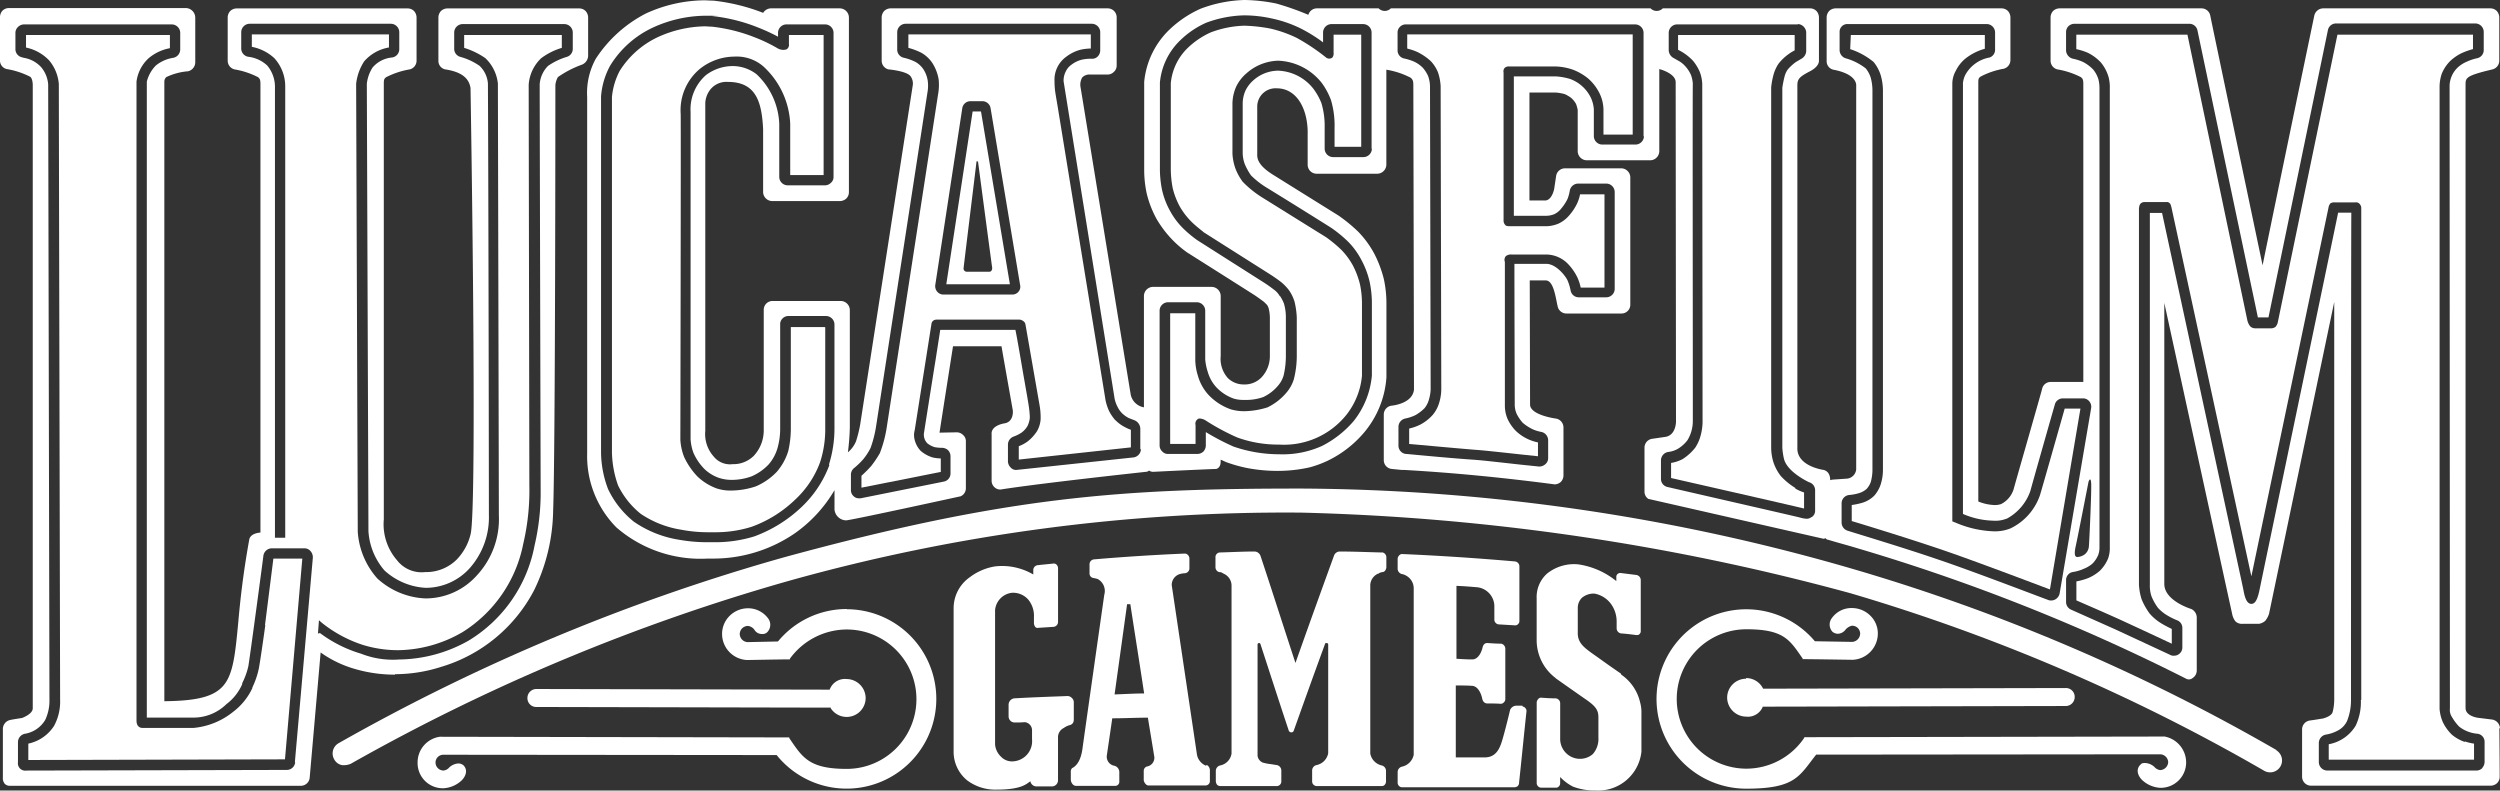
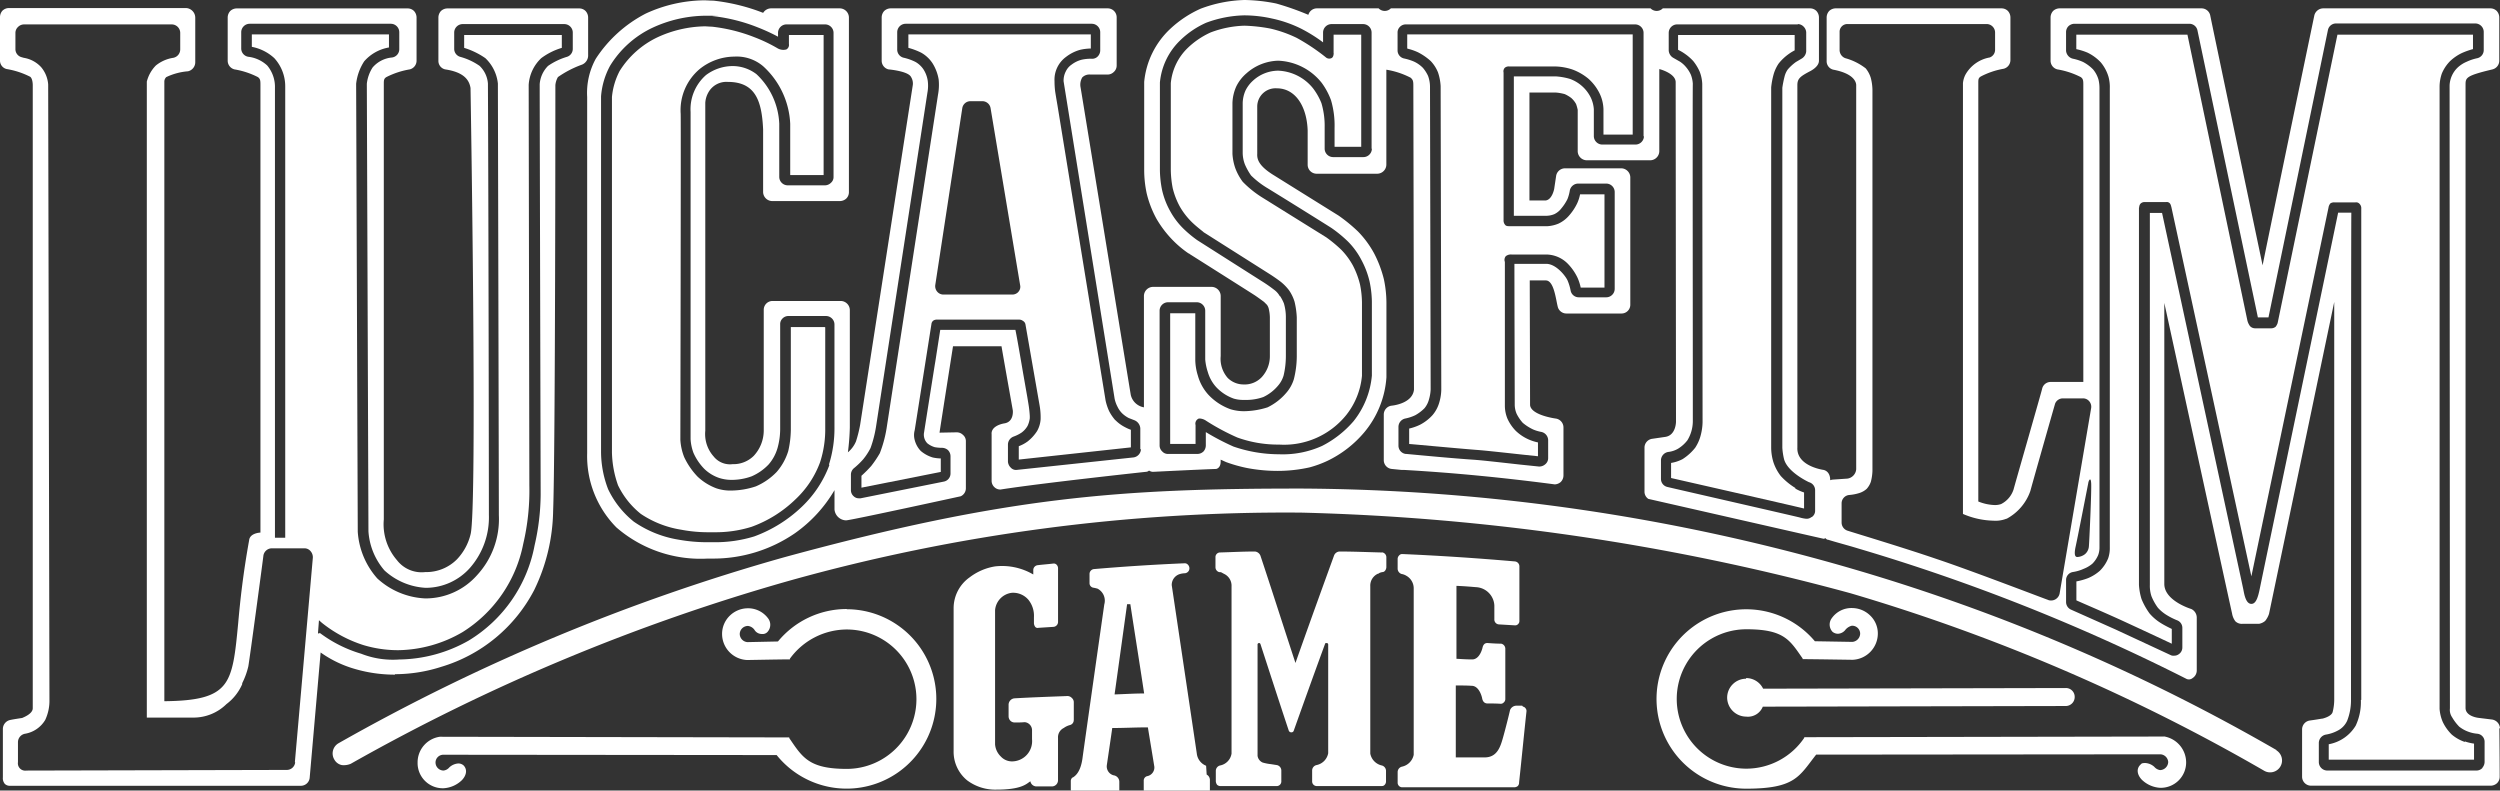
<svg xmlns="http://www.w3.org/2000/svg" id="lenovo-lucasfilm" width="154.629" height="48.894" viewBox="0 0 154.629 48.894">
  <rect x="0" y="0" width="154.629" height="48.894" fill="#333333" stroke="none" />
  <g id="LOGO" transform="translate(0 0)">
    <path id="Trazado_19" data-name="Trazado 19" d="M19.728,41.2l-.06-.04.06-.795.179.159A8,8,0,0,0,22.47,41.9a7.425,7.425,0,0,0,2.166.318A8.083,8.083,0,0,0,28.609,41.1a8.324,8.324,0,0,0,3.755-5.464,14.417,14.417,0,0,0,.377-3.6h0L32.7,7.248h0A2.491,2.491,0,0,1,33.477,5.6a4.066,4.066,0,0,1,1.272-.636V4.169h-6.04v.795A4.724,4.724,0,0,1,30.02,5.6a2.53,2.53,0,0,1,.775,1.57h0c.02,7.967.06,25.947.06,26.7A5.111,5.111,0,0,1,29.5,37.586a4.248,4.248,0,0,1-3.179,1.43H26.3a4.7,4.7,0,0,1-2.96-1.232,4.814,4.814,0,0,1-1.212-2.9l-.1-27.7h0a3.193,3.193,0,0,1,.5-1.391,2.615,2.615,0,0,1,1.53-.854V4.129H15.576V4.9a2.832,2.832,0,0,1,1.391.7,2.586,2.586,0,0,1,.675,1.768h0V35.261h-.636V7.447a2.06,2.06,0,0,0-.477-1.391A2.082,2.082,0,0,0,15.4,5.52.52.52,0,0,1,14.92,5V3.99a.526.526,0,0,1,.517-.517h8.742a.526.526,0,0,1,.517.517V5.043a.517.517,0,0,1-.457.517,1.787,1.787,0,0,0-1.192.616,2.31,2.31,0,0,0-.358,1.013l.1,27.675a4.1,4.1,0,0,0,.993,2.424,4.109,4.109,0,0,0,2.543,1.073h.02a3.663,3.663,0,0,0,2.722-1.232,4.743,4.743,0,0,0,1.172-3.278c0-.735-.02-18.7-.06-26.682h0a1.688,1.688,0,0,0-.517-1.093A3.872,3.872,0,0,0,28.47,5.52a.513.513,0,0,1-.377-.5V4.01a.526.526,0,0,1,.517-.517h6.3a.526.526,0,0,1,.517.517V5.023a.513.513,0,0,1-.377.5,4.115,4.115,0,0,0-1.152.556,1.785,1.785,0,0,0-.517,1.132v.576c.02,9.219.06,24.7.06,24.795a14.311,14.311,0,0,1-.377,3.159,8.77,8.77,0,0,1-4.073,5.881,8.912,8.912,0,0,1-4.311,1.172,5.341,5.341,0,0,1-2.344-.358,8.049,8.049,0,0,1-2.563-1.291h0Zm-1.47,7.947a.52.52,0,0,1-.517.477l-16.113.04a.453.453,0,0,1-.517-.517V47.9a.532.532,0,0,1,.457-.517A1.8,1.8,0,0,0,2.8,46.526a2.8,2.8,0,0,0,.258-1.252L2.98,7.228a1.872,1.872,0,0,0-.437-1.073A1.856,1.856,0,0,0,1.47,5.579l-.139-.04a.513.513,0,0,1-.377-.5V4.03a.5.5,0,0,1,.159-.358.534.534,0,0,1,.358-.159h9.159a.526.526,0,0,1,.517.517V5.063a.53.53,0,0,1-.437.517,2.243,2.243,0,0,0-1.073.477,2.174,2.174,0,0,0-.556.993V46.387H11.96a2.9,2.9,0,0,0,2.046-.834,3.073,3.073,0,0,0,.974-1.232v-.06a4.655,4.655,0,0,0,.377-1.033c.06-.278.934-6.795.934-6.854a.532.532,0,0,1,.517-.457h2.026a.489.489,0,0,1,.377.179.573.573,0,0,1,.139.4L18.238,49.149h.02Zm6.179-5.444a9.383,9.383,0,0,0,2.861-.457A9.558,9.558,0,0,0,33.04,38.5a11.58,11.58,0,0,0,1.172-4.887c.139-3.477.139-26.007.139-26.344a1.214,1.214,0,0,1,.159-.5A6.329,6.329,0,0,1,36,6a.614.614,0,0,0,.377-.6V3.1a.6.6,0,0,0-.159-.417.555.555,0,0,0-.4-.159H27.675a.591.591,0,0,0-.4.159.6.6,0,0,0-.159.417V5.758a.534.534,0,0,0,.417.536h0c1.192.179,1.49.675,1.57,1.152,0,0,.437,26.066,0,27.616a3.416,3.416,0,0,1-.834,1.53,2.68,2.68,0,0,1-1.967.795,1.922,1.922,0,0,1-1.748-.735,3.393,3.393,0,0,1-.815-2.523h0V7.228c0-.258,0-.358.159-.457a4.994,4.994,0,0,1,1.45-.477h0a.554.554,0,0,0,.417-.536V3.1a.6.6,0,0,0-.159-.417.555.555,0,0,0-.4-.159H14.642a.591.591,0,0,0-.4.159.6.6,0,0,0-.159.417V5.758a.554.554,0,0,0,.417.536h0a4.994,4.994,0,0,1,1.45.477c.139.1.159.2.159.457V34.944s-.656.02-.7.477c-.377,2.086-.556,3.755-.675,5.106-.179,1.887-.3,3.139-.894,3.854-.576.7-1.609.974-3.675.993V7.03a.394.394,0,0,1,.119-.258A3.807,3.807,0,0,1,11.6,6.414h.02a.574.574,0,0,0,.457-.556V3.1a.6.6,0,0,0-.6-.6H.556a.591.591,0,0,0-.4.159A.6.6,0,0,0,0,3.076V5.738a.534.534,0,0,0,.417.536h0a4.994,4.994,0,0,1,1.45.477c.159.119.159.5.159.5V45.811c0,.358-.616.576-.656.6,0,0-.536.079-.715.119a.573.573,0,0,0-.477.536v3.02a.545.545,0,0,0,.119.4.439.439,0,0,0,.338.119H18.6a.548.548,0,0,0,.556-.517l.675-7.728a6.955,6.955,0,0,0,1.907.954,8.794,8.794,0,0,0,2.682.417h0Z" transform="translate(0 -2.003)" fill="#fff" />
    <path id="Trazado_20" data-name="Trazado 20" d="M300,47.5a.5.5,0,0,1-.358.159H290.4a.526.526,0,0,1-.517-.517V45.953a.533.533,0,0,1,.437-.517,2.34,2.34,0,0,0,.715-.238,1.284,1.284,0,0,0,.6-.616,3.472,3.472,0,0,0,.238-1.291s0-27.477.02-30.139h-.815c-.338,1.649-4.808,23.046-4.848,23.265-.1.477-.219.934-.517.934-.338,0-.437-.556-.5-.894-.02-.119-4.589-21.258-5.026-23.285h-.755V36.179a2.03,2.03,0,0,0,.1.7,3.275,3.275,0,0,0,.4.715,2.488,2.488,0,0,0,.556.457,4.177,4.177,0,0,0,.636.318.5.5,0,0,1,.318.477v1.192a.5.5,0,0,1-.238.437.456.456,0,0,1-.278.079.361.361,0,0,1-.219-.04l-3.377-1.57-2.762-1.232a.516.516,0,0,1-.318-.477V35.881a.5.5,0,0,1,.417-.5h0a2.559,2.559,0,0,0,.676-.2,1.911,1.911,0,0,0,.536-.318,1.674,1.674,0,0,0,.358-.536,1.309,1.309,0,0,0,.079-.457V5.444a2.267,2.267,0,0,0-.06-.517,1.752,1.752,0,0,0-.338-.636,2.459,2.459,0,0,0-.616-.457,2.938,2.938,0,0,0-.616-.2.549.549,0,0,1-.437-.5V2.007a.524.524,0,0,1,.139-.377.543.543,0,0,1,.377-.159h7.113a.51.51,0,0,1,.5.417c3.3,15.675,3.7,17.563,3.735,17.742h.656c.3-1.45,3.656-17.662,3.675-17.762a.51.51,0,0,1,.5-.417h8.622a.526.526,0,0,1,.517.517V3.1a.513.513,0,0,1-.4.5,2.987,2.987,0,0,0-.656.219,1.919,1.919,0,0,0-.556.358,1.622,1.622,0,0,0-.5,1.113c0,.556.02,38.225.02,38.523a.81.81,0,0,0,.139.556,2.9,2.9,0,0,0,.437.576,2.031,2.031,0,0,0,.576.318,2.125,2.125,0,0,0,.536.119.5.5,0,0,1,.457.517v1.232a.571.571,0,0,1-.139.358h0ZM275.8,29.841c.04.4-.119,3.775-.139,3.954a.692.692,0,0,1-.238.477.821.821,0,0,1-.477.179c-.1,0-.219-.06-.119-.576.119-.517.795-3.993.795-3.993.02-.159.159-.417.179,0h0Zm-2.642,7.271c-.04,0-4.728-1.808-6.934-2.543-2.046-.7-4.947-1.57-5.5-1.748h0a.531.531,0,0,1-.358-.5V31.132a.52.52,0,0,1,.477-.517h0a2.822,2.822,0,0,0,.616-.119,1.241,1.241,0,0,0,.457-.258,1.267,1.267,0,0,0,.258-.437,2.971,2.971,0,0,0,.1-.675V5.563a3.139,3.139,0,0,0-.1-.735,1.7,1.7,0,0,0-.318-.6A3.623,3.623,0,0,0,260.6,3.6a.538.538,0,0,1-.358-.517V1.987a.48.48,0,0,1,.5-.5h8.6a.526.526,0,0,1,.517.517V3.079a.5.5,0,0,1-.338.477,2.144,2.144,0,0,0-1.49,1.053,1.4,1.4,0,0,0-.159.536V31.788a5.008,5.008,0,0,0,1.887.417,1.835,1.835,0,0,0,.795-.119h.02a3.1,3.1,0,0,0,1.47-1.728c.04-.179,1.51-5.344,1.53-5.4h0a.518.518,0,0,1,.477-.318h1.232a.5.5,0,0,1,.4.179.523.523,0,0,1,.119.417L273.85,36.715a.542.542,0,0,1-.7.4Zm-14.662-5.126a.467.467,0,0,1-.318.1,2,2,0,0,1-.4-.079c-.735-.179-8.126-1.868-8.185-1.887a.509.509,0,0,1-.4-.5V28.47a.532.532,0,0,1,.457-.517,1.541,1.541,0,0,0,.6-.2,2.146,2.146,0,0,0,.576-.517,2.27,2.27,0,0,0,.338-1.192v-1.43c0-5.205-.02-19.033,0-19.43h0a1.864,1.864,0,0,0-.119-.556,1.987,1.987,0,0,0-.3-.477h0a1.7,1.7,0,0,0-.377-.338l-.417-.238a.561.561,0,0,1-.278-.457V2.026a.526.526,0,0,1,.517-.517h7.47V1.49a.5.5,0,0,1,.358.159.534.534,0,0,1,.159.358V3.179a.58.58,0,0,1-.3.457l-.338.2a2.912,2.912,0,0,0-.5.457,1.288,1.288,0,0,0-.2.437,6.509,6.509,0,0,0-.139.7V27.7a4.19,4.19,0,0,0,.1.675c.2.834,1.55,1.45,1.55,1.45a.513.513,0,0,1,.378.5v1.252a.464.464,0,0,1-.2.4h0ZM248.141,8.424a.526.526,0,0,1-.517.517h-2.066a.526.526,0,0,1-.517-.517V6.755h0a2.017,2.017,0,0,0-.179-.7,2.313,2.313,0,0,0-1.291-1.172,3.923,3.923,0,0,0-.894-.159h-2.583v8.622h2.046a1.34,1.34,0,0,0,.457-.1,1.2,1.2,0,0,0,.437-.358,2.863,2.863,0,0,0,.377-.576,2.443,2.443,0,0,0,.139-.5.532.532,0,0,1,.517-.457h1.748a.526.526,0,0,1,.517.517v6a.526.526,0,0,1-.517.517h-1.709a.51.51,0,0,1-.5-.417h0a3.161,3.161,0,0,0-.179-.6c-.1-.258-.7-1.053-1.331-1.053h-1.967c0,1.45.02,8.742.02,8.742a1.443,1.443,0,0,0,.119.536,2.469,2.469,0,0,0,.378.556,2.892,2.892,0,0,0,.656.417,2.492,2.492,0,0,0,.457.139.532.532,0,0,1,.457.517v1.113a.489.489,0,0,1-.179.377.563.563,0,0,1-.338.139h-.06l-1.152-.119c-1.967-.219-2.325-.258-2.861-.3-1.212-.079-3.318-.278-4.172-.358h-.04a.517.517,0,0,1-.457-.517V26.4a.53.53,0,0,1,.437-.517,2.6,2.6,0,0,0,.6-.2,2.527,2.527,0,0,0,.576-.437,1.431,1.431,0,0,0,.278-.556,2.491,2.491,0,0,0,.1-.6c0-.3-.04-18.755-.04-18.755a1.957,1.957,0,0,0-.119-.636,2.142,2.142,0,0,0-.318-.5,1.879,1.879,0,0,0-.576-.4,3.329,3.329,0,0,0-.576-.179.51.51,0,0,1-.417-.5V2.026a.479.479,0,0,1,.139-.358.5.5,0,0,1,.358-.159H247.6a.526.526,0,0,1,.517.517V8.444h0ZM231.313,9.2a.526.526,0,0,1-.517.517h-1.887a.526.526,0,0,1-.517-.517V7.868a4.913,4.913,0,0,0-.2-1.49,3.914,3.914,0,0,0-.517-.914,2.91,2.91,0,0,0-2.166-1.093,2.331,2.331,0,0,0-1.53.6,2.067,2.067,0,0,0-.477.616,2.032,2.032,0,0,0-.179.775V9.477a2.064,2.064,0,0,0,.139.7,3.9,3.9,0,0,0,.377.675,5.319,5.319,0,0,0,1.033.795l.934.576c1.132.7,3,1.868,3.02,1.887a7.887,7.887,0,0,1,1.033.854,4.694,4.694,0,0,1,.815,1.132,5.353,5.353,0,0,1,.5,1.331,6.5,6.5,0,0,1,.139,1.232v4.57h0a5.274,5.274,0,0,1-1.132,2.821,6.4,6.4,0,0,1-1.947,1.53,5.889,5.889,0,0,1-2.662.517,8.662,8.662,0,0,1-2.821-.477,15.086,15.086,0,0,1-1.709-.894v.834a.571.571,0,0,1-.139.358.543.543,0,0,1-.377.159H218.7a.465.465,0,0,1-.358-.159.5.5,0,0,1-.159-.358V19.212a.526.526,0,0,1,.517-.517h1.788a.526.526,0,0,1,.517.517v3.02a3.312,3.312,0,0,0,.159.775,2.371,2.371,0,0,0,.517.934,2.748,2.748,0,0,0,1.093.715,2.062,2.062,0,0,0,.636.079,3.2,3.2,0,0,0,1.192-.179,2.694,2.694,0,0,0,.934-.735,1.671,1.671,0,0,0,.318-.6,5.3,5.3,0,0,0,.139-1.212V19.589a3.04,3.04,0,0,0-.119-.815,2.391,2.391,0,0,0-.238-.457h-.02a1.219,1.219,0,0,0-.358-.4,8.48,8.48,0,0,0-.715-.5c-.159-.1-4.033-2.563-4.033-2.563a7.312,7.312,0,0,1-.775-.636,4.639,4.639,0,0,1-.894-1.152,4.866,4.866,0,0,1-.5-1.291,6.5,6.5,0,0,1-.139-1.272v-5.4h0a4.149,4.149,0,0,1,1.272-2.623,5.465,5.465,0,0,1,1.589-1.073,7.151,7.151,0,0,1,2.344-.457h0a7.918,7.918,0,0,1,1.748.2,7.541,7.541,0,0,1,1.768.616,9.407,9.407,0,0,1,1.371.854V2.007a.526.526,0,0,1,.517-.517h1.967a.526.526,0,0,1,.517.517V9.2h0ZM217.029,27.775a.532.532,0,0,1-.457.517s-7.232.775-7.252.775a.436.436,0,0,1-.338-.139.565.565,0,0,1-.179-.377V27.5a.531.531,0,0,1,.358-.5,2.248,2.248,0,0,0,.477-.238,1.316,1.316,0,0,0,.377-.417,1.536,1.536,0,0,0,.139-.477v-.139a6.791,6.791,0,0,0-.079-.715L210,24.556l-.258-1.47c-.179-1.053-.377-2.205-.477-2.682h-4.649l-.3,1.927-.04.238c-.278,1.748-.656,4.132-.656,4.152a.757.757,0,0,0,.2.7,1.345,1.345,0,0,0,.457.238,2.66,2.66,0,0,0,.457.04.571.571,0,0,1,.358.139.543.543,0,0,1,.159.377v1.073a.51.51,0,0,1-.417.5l-5.146,1.033h-.1a.451.451,0,0,1-.318-.119.5.5,0,0,1-.179-.4v-.954a.519.519,0,0,1,.2-.4,4.837,4.837,0,0,0,.556-.536,3.759,3.759,0,0,0,.457-.7,7.185,7.185,0,0,0,.338-1.311c.179-1.152,3.179-20.642,3.179-20.662a2.371,2.371,0,0,0,.02-.755,1.8,1.8,0,0,0-.278-.715,1.472,1.472,0,0,0-.477-.437,3.176,3.176,0,0,0-.715-.258.516.516,0,0,1-.417-.517V1.987a.526.526,0,0,1,.517-.517h11.523a.526.526,0,0,1,.517.517V3.119a.543.543,0,0,1-.159.377.479.479,0,0,1-.358.139,2.523,2.523,0,0,0-.636.06,1.751,1.751,0,0,0-.616.3,1.046,1.046,0,0,0-.358.417,1.237,1.237,0,0,0-.139.616S215.38,24.5,215.4,24.656h0a1.913,1.913,0,0,0,.179.5,1.473,1.473,0,0,0,.278.4,1.745,1.745,0,0,0,.417.3l.358.139a.584.584,0,0,1,.358.5v1.291h.04Zm-19.271.993a6.863,6.863,0,0,1-1.689,2.563,8.475,8.475,0,0,1-2.96,1.848,8.171,8.171,0,0,1-2.5.358h-.457a9.988,9.988,0,0,1-1.728-.159,6.769,6.769,0,0,1-2.762-1.113,5.752,5.752,0,0,1-1.589-2.007,6.5,6.5,0,0,1-.437-2.285V5.96h0a4.7,4.7,0,0,1,.556-1.887,6.13,6.13,0,0,1,2.642-2.364,7.918,7.918,0,0,1,3.179-.735c1.649,0,.358,0,.517.02a10.706,10.706,0,0,1,2.8.7,11.7,11.7,0,0,1,1.252.576V2.026a.526.526,0,0,1,.517-.517h2.4a.526.526,0,0,1,.517.517v8.92a.465.465,0,0,1-.159.358.534.534,0,0,1-.358.159h-2.324a.526.526,0,0,1-.517-.517v-3.3a4.455,4.455,0,0,0-1.411-3.06,2.43,2.43,0,0,0-1.47-.5,2.776,2.776,0,0,0-1.649.556,2.815,2.815,0,0,0-.954,2.285V27.159a2.891,2.891,0,0,0,.179.854,3.363,3.363,0,0,0,.675.993,2.452,2.452,0,0,0,.914.556,2.483,2.483,0,0,0,.735.119,3.6,3.6,0,0,0,1.272-.219A3.215,3.215,0,0,0,194,28.728a2.68,2.68,0,0,0,.556-1.033,4.393,4.393,0,0,0,.159-1.132v-6.5a.479.479,0,0,1,.139-.358.5.5,0,0,1,.358-.159h2.344a.526.526,0,0,1,.517.517v6.318a7.528,7.528,0,0,1-.338,2.344h0ZM301.088,45.059a.575.575,0,0,0-.5-.556l-.815-.1s-.815-.079-.815-.616V5.265c0-.457,0-.576,1.669-.974h0a.554.554,0,0,0,.417-.536V1.093a.6.6,0,0,0-.159-.417.555.555,0,0,0-.4-.159H290.161a.573.573,0,0,0-.556.437s-2.384,11.444-3.2,15.457c-.834-3.973-3.219-15.338-3.238-15.457a.551.551,0,0,0-.536-.437H273.85a.591.591,0,0,0-.4.159.6.6,0,0,0-.159.417V3.755a.554.554,0,0,0,.417.536h0a4.993,4.993,0,0,1,1.45.477c.139.1.159.2.159.457v18.4h-2.007a.537.537,0,0,0-.536.4c0,.06-1.728,6.06-1.768,6.238a1.545,1.545,0,0,1-.775.914h0a1.156,1.156,0,0,1-.417.06,2.908,2.908,0,0,1-.993-.219V5.166c0-.258,0-.338.159-.437a4.8,4.8,0,0,1,1.411-.477h0a.554.554,0,0,0,.417-.536V1.093a.6.6,0,0,0-.159-.417.555.555,0,0,0-.4-.159H260a.591.591,0,0,0-.4.159.6.6,0,0,0-.159.417V3.775a.534.534,0,0,0,.417.536h0c1.152.219,1.391.675,1.411.934V29.026a.637.637,0,0,1-.536.576l-.874.06a.706.706,0,0,0-.2.04s.04-.517-.4-.636c0,0-1.689-.219-1.629-1.391V5.265c0-.4.179-.536.735-.834.04-.02.6-.278.6-.675V1.093a.6.6,0,0,0-.159-.417.555.555,0,0,0-.4-.159h-9.1a.528.528,0,0,1-.755,0H232.486a.528.528,0,0,1-.755,0H227.9a.554.554,0,0,0-.517.4,16.714,16.714,0,0,0-1.987-.7A10.667,10.667,0,0,0,223.466,0h-.04a8.311,8.311,0,0,0-2.7.536,6.792,6.792,0,0,0-1.887,1.252,5.151,5.151,0,0,0-1.609,3.278h0V10.51a6.928,6.928,0,0,0,.159,1.47,6.365,6.365,0,0,0,.6,1.55,6.708,6.708,0,0,0,1.073,1.391,6.43,6.43,0,0,0,.914.755h.04v.02h0c.159.1,3.954,2.5,4.013,2.543.04.02.377.258.616.437l.179.179h0a.719.719,0,0,1,.1.2,2.442,2.442,0,0,1,.079.576v2.4h0a1.907,1.907,0,0,1-.517,1.311,1.452,1.452,0,0,1-1.113.437,1.388,1.388,0,0,1-.974-.4,1.792,1.792,0,0,1-.437-1.351h0V18.3a.569.569,0,0,0-.556-.556h-3.636a.569.569,0,0,0-.556.556v6.894a1.006,1.006,0,0,1-.815-.775c-.179-1.073-3.04-18.656-3.1-18.993a.884.884,0,0,1,.1-.636.619.619,0,0,1,.5-.179h1.073a.543.543,0,0,0,.377-.159.529.529,0,0,0,.179-.4V1.073a.555.555,0,0,0-.556-.556H201.552a.591.591,0,0,0-.4.159.6.6,0,0,0-.159.417V3.755a.554.554,0,0,0,.417.536s1.192.1,1.391.457a.772.772,0,0,1,.119.5l-3.258,21.02a7.963,7.963,0,0,1-.258,1.033,1.768,1.768,0,0,1-.5.675,15,15,0,0,0,.119-1.53V19.172a.569.569,0,0,0-.556-.556h-4.212a.543.543,0,0,0-.556.556v7.47a2.31,2.31,0,0,1-.616,1.55,1.781,1.781,0,0,1-1.311.517,1.288,1.288,0,0,1-1.172-.477,2.081,2.081,0,0,1-.517-1.589h0V6.358a1.474,1.474,0,0,1,.2-.656,1.27,1.27,0,0,1,1.192-.636c1.709,0,2.106,1.172,2.185,2.94v3.874a.569.569,0,0,0,.556.556h4.192a.591.591,0,0,0,.4-.159.555.555,0,0,0,.159-.4V1.073a.573.573,0,0,0-.576-.556h-4.252a.585.585,0,0,0-.477.278h0A12.013,12.013,0,0,0,190.585.04c-.2,0-.4-.02-.6-.02a8.84,8.84,0,0,0-3.576.815,8.139,8.139,0,0,0-3.1,2.8A4.386,4.386,0,0,0,182.777,6V28.033a6.274,6.274,0,0,0,1.808,4.589,7.95,7.95,0,0,0,5.642,1.927h.258a8.917,8.917,0,0,0,5.146-1.57,8.509,8.509,0,0,0,2.444-2.662V31.51a.738.738,0,0,0,.715.675c.278,0,7.093-1.49,7.093-1.49a.544.544,0,0,0,.318-.5V27.3a.5.5,0,0,0-.179-.4.543.543,0,0,0-.378-.159c-.139,0-1.033.02-1.073.02.079-.536.834-5.344.834-5.344h3c.139.834.675,3.815.7,3.973,0,0,.079.7-.517.795-.358.06-.834.258-.795.675v2.861a.541.541,0,0,0,.179.417.51.51,0,0,0,.358.139h.02c2.543-.4,8.98-1.093,8.98-1.093a.3.3,0,0,0,.2-.079.474.474,0,0,0,.238.079s2.762-.139,3.914-.179c0,0,.278-.04.278-.457V28.43c.139.06.258.119.358.159a8.918,8.918,0,0,0,1.272.358,10.171,10.171,0,0,0,1.907.179,9.04,9.04,0,0,0,1.967-.219,6.644,6.644,0,0,0,1.093-.4,6.841,6.841,0,0,0,2.285-1.768,5.925,5.925,0,0,0,1.371-3.4V18.715a7.127,7.127,0,0,0-.159-1.45,7.224,7.224,0,0,0-.6-1.589,6.088,6.088,0,0,0-.993-1.351,10.005,10.005,0,0,0-1.212-.993s-1.311-.815-3.954-2.464c-.954-.576-1.093-.993-1.073-1.351V6.576a1.133,1.133,0,0,1,1.212-1.113c1.113,0,1.848,1.053,1.907,2.6v2.126a.555.555,0,0,0,.556.556h3.755a.569.569,0,0,0,.556-.556V4.311a4.969,4.969,0,0,1,1.51.5c.119.119.159.179.159.457l.04,18.834c-.1.894-1.411.993-1.411.993a.553.553,0,0,0-.457.536V28.45a.546.546,0,0,0,.5.556l.6.06h.159c3.119.179,6.139.477,9.318.894a.6.6,0,0,0,.358-.139.572.572,0,0,0,.179-.417v-2.96a.557.557,0,0,0-.477-.556s-1.53-.2-1.589-.834c0-.219-.02-7.709-.02-7.709h.993c.5,0,.616,1.132.735,1.609a.551.551,0,0,0,.536.437h3.4a.543.543,0,0,0,.556-.556V10.967a.569.569,0,0,0-.556-.556h-3.477a.557.557,0,0,0-.556.477l-.119.795s-.119.656-.517.715h-1.013V5.722h1.609a2.889,2.889,0,0,1,.576.1,2.1,2.1,0,0,1,.4.238,1.393,1.393,0,0,1,.3.377,2.623,2.623,0,0,1,.1.358V9.358a.569.569,0,0,0,.556.556h3.934a.569.569,0,0,0,.556-.556V4.272c.02,0,.993.258,1.013.795v.04c0,.219.02,20.96.02,20.98,0,0,0,.834-.656.934l-.815.119a.552.552,0,0,0-.477.536V30.4a.532.532,0,0,0,.238.457s10.808,2.464,10.828,2.464a.146.146,0,0,0,.119-.04.526.526,0,0,0,.119.1h.04c.656.2,1.272.358,1.848.536A120.853,120.853,0,0,1,281.717,42a.358.358,0,0,0,.358-.06.559.559,0,0,0,.258-.477V38.185a.592.592,0,0,0-.338-.517s-1.669-.5-1.669-1.55V18.735c1.212,5.563,4.152,19.053,4.192,19.212a1.1,1.1,0,0,0,.2.477.567.567,0,0,0,.457.159h1.013a.8.8,0,0,0,.377-.179,1.38,1.38,0,0,0,.238-.437s2.861-13.689,4.033-19.291V43.251a3.1,3.1,0,0,1-.1.795c-.079.258-.536.377-.616.4h0c-.06,0-.219.04-.795.119a.557.557,0,0,0-.477.556V48.04a.555.555,0,0,0,.556.556h11.106a.591.591,0,0,0,.4-.159.555.555,0,0,0,.159-.4c0-.159,0-.993-.02-3h0Z" transform="translate(-146.46 0)" fill="#fff" />
    <path id="Trazado_21" data-name="Trazado 21" d="M223.776,168.272a119.242,119.242,0,0,0-25.947-11.126,124.152,124.152,0,0,0-34.391-5.046c-11.185,0-18.218.5-31.967,4.252a123.921,123.921,0,0,0-27.556,11.5.73.73,0,0,0-.258,1.013.686.686,0,0,0,.457.338,1.1,1.1,0,0,0,.556-.079,123.321,123.321,0,0,1,27.2-11.344,113.908,113.908,0,0,1,31.589-4.192,142.252,142.252,0,0,1,33.973,4.987A117.188,117.188,0,0,1,223,169.544a.736.736,0,0,0,.775-1.252h0Z" transform="translate(-82.976 -121.882)" fill="#fff" />
-     <path id="Trazado_22" data-name="Trazado 22" d="M297.282,44.614h-1.411a.2.2,0,0,1-.2-.238c.02-.219.795-6.517.795-6.556s.02-.04.04-.04.04.02.06.04c0,.02.854,6.457.874,6.556,0,.1-.04.238-.179.238h.02ZM296.229,34.7,294.6,45.389h3.934L296.746,34.7Z" transform="translate(-236.07 -27.806)" fill="#fff" />
    <path id="Trazado_23" data-name="Trazado 23" d="M277.915,26.614a.5.5,0,0,1-.4.179h-4.232a.5.5,0,0,1-.4-.179.524.524,0,0,1-.119-.417l1.669-10.927a.51.51,0,0,1,.5-.437h.735a.515.515,0,0,1,.517.437l1.828,10.947a.461.461,0,0,1-.119.417h0Zm5.98,7.947a2.84,2.84,0,0,1-.378-.556,3.227,3.227,0,0,1-.219-.656h0l-2.98-18.278s-.1-.576-.139-.834a5.025,5.025,0,0,1-.04-.636,1.745,1.745,0,0,1,.715-1.51,2.522,2.522,0,0,1,.874-.437,3.186,3.186,0,0,1,.656-.079h0V10.7H271.1v.834a4.192,4.192,0,0,1,.795.3,2.027,2.027,0,0,1,.7.656,2.731,2.731,0,0,1,.377.993,3.313,3.313,0,0,1-.04.954L269.75,35.077a7.556,7.556,0,0,1-.417,1.53,6.717,6.717,0,0,1-.536.795,8.1,8.1,0,0,1-.6.6v.735l4.907-.974v-.834a2.4,2.4,0,0,1-.5-.06,2.055,2.055,0,0,1-.735-.4,1.509,1.509,0,0,1-.377-.675,1.15,1.15,0,0,1,0-.616l1.033-6.556h0a.306.306,0,0,1,.119-.219.386.386,0,0,1,.238-.06h5.046a.381.381,0,0,1,.258.079.314.314,0,0,1,.159.238l.874,5.007a4.251,4.251,0,0,1,.06.834,1.7,1.7,0,0,1-.219.735,2.617,2.617,0,0,1-.576.636,2.227,2.227,0,0,1-.556.3V37l6.934-.755V35.157a2.508,2.508,0,0,1-.358-.159,2.3,2.3,0,0,1-.6-.437h0Z" transform="translate(-214.915 -8.574)" fill="#fff" />
    <path id="Trazado_24" data-name="Trazado 24" d="M374.413,9.689c0,.04,0,.258-.139.318a.323.323,0,0,1-.358-.06h0a12.48,12.48,0,0,0-1.788-1.192,7.707,7.707,0,0,0-1.629-.576A10.032,10.032,0,0,0,368.889,8h0a6.431,6.431,0,0,0-2.086.417,5.051,5.051,0,0,0-1.411.954,3.469,3.469,0,0,0-1.053,2.185V16.92a6.332,6.332,0,0,0,.119,1.132,4.646,4.646,0,0,0,.437,1.132,4.429,4.429,0,0,0,.795,1.013c.338.318.676.556.676.576l4.013,2.543s.417.258.775.536a2.9,2.9,0,0,1,.5.517h0a2.517,2.517,0,0,1,.338.7,5.077,5.077,0,0,1,.139.974v2.424a5.894,5.894,0,0,1-.179,1.391,2.291,2.291,0,0,1-.457.834,3.542,3.542,0,0,1-1.172.914,4.967,4.967,0,0,1-1.43.238,2.864,2.864,0,0,1-.854-.119,3.482,3.482,0,0,1-1.371-.894,2.9,2.9,0,0,1-.656-1.192,3.4,3.4,0,0,1-.159-.954v-2.9H364.3v8.086h1.57V32.7a.337.337,0,0,1,.2-.4h.1a.775.775,0,0,1,.358.139h0a14.045,14.045,0,0,0,1.927,1.033,7.4,7.4,0,0,0,2.583.437,4.94,4.94,0,0,0,4.152-1.828,4.572,4.572,0,0,0,.973-2.424v-4.55a5.906,5.906,0,0,0-.119-1.093,5.206,5.206,0,0,0-.437-1.172,4.449,4.449,0,0,0-.715-.974,8.315,8.315,0,0,0-.934-.775L370,18.629a6.362,6.362,0,0,1-1.212-.974,3.377,3.377,0,0,1-.457-.834,3.271,3.271,0,0,1-.179-.894V12.788a2.687,2.687,0,0,1,.238-1.033,2.536,2.536,0,0,1,.636-.815,3.075,3.075,0,0,1,1.947-.775,3.612,3.612,0,0,1,2.7,1.371h0a4.34,4.34,0,0,1,.576,1.073,5.541,5.541,0,0,1,.219,1.709V15.49h1.649V8.556h-1.709V9.689h0Z" transform="translate(-291.923 -6.411)" fill="#fff" />
-     <path id="Trazado_25" data-name="Trazado 25" d="M22.9,47.4c0,.02-.3,2.166-.4,2.682a5.106,5.106,0,0,1-.4,1.172v.04a3.908,3.908,0,0,1-1.192,1.47,4.562,4.562,0,0,1-2.444.993H15.292c-.06,0-.358-.02-.358-.457V13.781h0a2.376,2.376,0,0,1,.755-1.45A2.83,2.83,0,0,1,17,11.715V10.9H8.1v.775a2.759,2.759,0,0,1,1.43.795,2.591,2.591,0,0,1,.6,1.47c0,1.55.079,38.006.079,38.066a3.143,3.143,0,0,1-.377,1.629,2.507,2.507,0,0,1-1.589,1.093v1.013l15.874-.04,1.073-12.417H23.4L22.881,47.4h0Z" transform="translate(-6.491 -8.734)" fill="#fff" />
    <path id="Trazado_26" data-name="Trazado 26" d="M438.16,11.594a3.36,3.36,0,0,1,.616.219,3.617,3.617,0,0,1,.775.536,2.2,2.2,0,0,1,.457.715,3.212,3.212,0,0,1,.159.834l.04,18.775a2.931,2.931,0,0,1-.119.775,2.093,2.093,0,0,1-.417.795,2.745,2.745,0,0,1-.775.6,3.1,3.1,0,0,1-.676.238v.954c.517.04,2.821.258,4.073.358.536.04.914.079,2.94.3l.954.1v-.854a2.856,2.856,0,0,1-.517-.159,2.758,2.758,0,0,1-.854-.556,2.622,2.622,0,0,1-.517-.755,2.114,2.114,0,0,1-.159-.775v-8.92a.355.355,0,0,1,.06-.358.512.512,0,0,1,.358-.1h2.166a1.9,1.9,0,0,1,1.351.616,3.222,3.222,0,0,1,.556.815,3.047,3.047,0,0,1,.2.616h1.47V20.594h-1.51a2.465,2.465,0,0,1-.179.556,3.289,3.289,0,0,1-.5.755,1.959,1.959,0,0,1-.656.5,2.117,2.117,0,0,1-.675.159h-2.344c-.1,0-.219,0-.278-.079a.408.408,0,0,1-.1-.3V13.064a.323.323,0,0,1,.079-.3.378.378,0,0,1,.278-.079h2.841a3.559,3.559,0,0,1,1.093.2,3.353,3.353,0,0,1,.954.556,2.972,2.972,0,0,1,.715.954,2.426,2.426,0,0,1,.219.934V16.9h1.808V10.7H438.1v.874h0Z" transform="translate(-351.061 -8.574)" fill="#fff" />
    <path id="Trazado_27" data-name="Trazado 27" d="M203.652,26.8h-2.086v6.358a6.2,6.2,0,0,1-.159,1.311,3.556,3.556,0,0,1-.715,1.291,3.93,3.93,0,0,1-1.291.894,4.923,4.923,0,0,1-1.51.258,2.684,2.684,0,0,1-.934-.139,3.454,3.454,0,0,1-1.152-.715,4.473,4.473,0,0,1-.834-1.212,3.437,3.437,0,0,1-.238-1.073s.04-19.232.02-20.165a3.324,3.324,0,0,1,1.192-2.781,3.47,3.47,0,0,1,2.126-.755,2.525,2.525,0,0,1,1.788.6,5.118,5.118,0,0,1,1.669,3.556V17.4h2.066V8.736h-2.146v.556a.32.32,0,0,1-.159.338.71.71,0,0,1-.556-.079,9.584,9.584,0,0,0-1.411-.675,10.285,10.285,0,0,0-2.642-.656c-.159,0-.3-.02-.457-.02a7.264,7.264,0,0,0-2.9.675,5.589,5.589,0,0,0-2.344,2.086,4.327,4.327,0,0,0-.477,1.609V34.544a6.45,6.45,0,0,0,.377,2.046,5.111,5.111,0,0,0,1.411,1.768,6.2,6.2,0,0,0,2.483.974,8.835,8.835,0,0,0,1.609.159h.477a7.407,7.407,0,0,0,2.285-.338,7.63,7.63,0,0,0,2.722-1.709,5.959,5.959,0,0,0,1.51-2.285,6.581,6.581,0,0,0,.318-2.126V26.816h0Z" transform="translate(-152.652 -6.571)" fill="#fff" />
-     <path id="Trazado_28" data-name="Trazado 28" d="M587.762,39.291h0a3.564,3.564,0,0,1-1.848,2.126,2.584,2.584,0,0,1-1.053.179,6.52,6.52,0,0,1-2.344-.536l-.2-.079V13.9a1.651,1.651,0,0,1,.219-.795,2.263,2.263,0,0,1,.6-.755,3.387,3.387,0,0,1,1.192-.6V10.9H576.04l-.04.874a4.388,4.388,0,0,1,1.45.795,2.415,2.415,0,0,1,.437.815,3.452,3.452,0,0,1,.139.914V37.84a2.98,2.98,0,0,1-.139.854,2,2,0,0,1-.4.7,1.767,1.767,0,0,1-.735.437,4.376,4.376,0,0,1-.656.139v.993c.536.159,3.4,1.033,5.444,1.728,2.007.675,6.02,2.205,6.815,2.5l1.887-11.185h-.974c-.715,2.523-1.49,5.245-1.51,5.285Z" transform="translate(-461.563 -8.734)" fill="#fff" />
    <path id="Trazado_29" data-name="Trazado 29" d="M527.889,38.913a4.171,4.171,0,0,1-.894-.735,2.845,2.845,0,0,1-.457-.854,3.163,3.163,0,0,1-.139-.874V14.138h0a4.89,4.89,0,0,1,.159-.834,2.383,2.383,0,0,1,.3-.636,3.1,3.1,0,0,1,.636-.6,2.9,2.9,0,0,1,.358-.219V10.9h-7.212v.914a3,3,0,0,1,.437.258,3.027,3.027,0,0,1,.5.437h0a2.953,2.953,0,0,1,.4.656,2.417,2.417,0,0,1,.159.755h0l.02,20.92a3.367,3.367,0,0,1-.1.755,2.549,2.549,0,0,1-.358.834,3.18,3.18,0,0,1-.775.7,2.3,2.3,0,0,1-.715.238V38.3c.775.179,7.252,1.649,8.225,1.887v-.993a2.8,2.8,0,0,1-.536-.238h0Z" transform="translate(-416.849 -8.734)" fill="#fff" />
    <path id="Trazado_30" data-name="Trazado 30" d="M670.44,54.548a2.517,2.517,0,0,1-.815-.457,2.782,2.782,0,0,1-.556-.775,2.534,2.534,0,0,1-.2-.815V13.979a2.541,2.541,0,0,1,.139-.775,2.389,2.389,0,0,1,.517-.775,2.81,2.81,0,0,1,.735-.5,4.754,4.754,0,0,1,.675-.238V10.8h-8.384l-3.7,17.841h0a.821.821,0,0,1-.119.219.425.425,0,0,1-.258.1h-1.033a.427.427,0,0,1-.3-.139.976.976,0,0,1-.159-.338L653.274,10.8H646.4v.894a3.8,3.8,0,0,1,.7.219,2.789,2.789,0,0,1,.815.6,2.506,2.506,0,0,1,.477.894,2.413,2.413,0,0,1,.08.715V42.508a1.94,1.94,0,0,1-.1.675,2.294,2.294,0,0,1-.517.775,2.617,2.617,0,0,1-.735.457,4.042,4.042,0,0,1-.715.2v1.172c.3.139,1.391.6,2.7,1.192,1.252.576,2.7,1.252,3.2,1.49v-.914c-.119-.06-.377-.179-.636-.338a3,3,0,0,1-.735-.616,4.21,4.21,0,0,1-.5-.894,3.677,3.677,0,0,1-.159-.874V21.509c.02,0,0-.179.119-.278a.347.347,0,0,1,.238-.079h1.331a.24.24,0,0,1,.2.06c.079.06.1.2.119.258L657.228,44.3,662,21.489a.506.506,0,0,1,.119-.258.424.424,0,0,1,.238-.06h1.311a.273.273,0,0,1,.238.079.385.385,0,0,1,.119.318V51.946H664a3.441,3.441,0,0,1-.318,1.589,2.459,2.459,0,0,1-1.669,1.152v.954H671v-.993a2.949,2.949,0,0,1-.576-.139h0Z" transform="translate(-517.977 -8.654)" fill="#fff" />
-     <path id="Trazado_31" data-name="Trazado 31" d="M483.605,182.4c-.3-.2-.974-.675-1.47-1.033-.06-.04-.139-.1-.2-.139-.556-.4-.993-.7-.993-1.311V178.33a.872.872,0,0,1,.258-.616,1.137,1.137,0,0,1,.775-.258,1.638,1.638,0,0,1,1.033.656,1.85,1.85,0,0,1,.338,1.113v.377a.321.321,0,0,0,.278.318c.318.02.616.06.934.1.079,0,.159,0,.2-.06a.23.23,0,0,0,.079-.2v-3.139a.321.321,0,0,0-.278-.318l-.954-.119a.24.24,0,0,0-.2.06.23.23,0,0,0-.079.2v.238a4.853,4.853,0,0,0-2.344-1.033,2.668,2.668,0,0,0-1.947.576,1.949,1.949,0,0,0-.636,1.53V180.3a2.936,2.936,0,0,0,1.152,2.364l.04.04s1.351.954,1.927,1.351c.616.437.7.675.7,1.093v1.212a1.415,1.415,0,0,1-.338,1.013,1.177,1.177,0,0,1-.854.3h-.04a1.232,1.232,0,0,1-1.132-1.272v-2.166a.306.306,0,0,0-.3-.3c-.3,0-.576-.02-.874-.04h0a.194.194,0,0,0-.179.079.319.319,0,0,0-.1.219v4.967a.289.289,0,0,0,.278.3h.894a.23.23,0,0,0,.2-.079.271.271,0,0,0,.079-.219V188.8l.02.02a2.9,2.9,0,0,0,.775.576,3.779,3.779,0,0,0,1.391.238,2.691,2.691,0,0,0,2.841-2.4v-2.424a2.12,2.12,0,0,0-.079-.616,2.852,2.852,0,0,0-1.172-1.728h0Z" transform="translate(-383.354 -140.741)" fill="#fff" />
    <path id="Trazado_32" data-name="Trazado 32" d="M442.809,181.877h-.377a.427.427,0,0,0-.378.278h0c-.06.278-.3,1.232-.437,1.709h0c-.159.556-.358,1.212-1.132,1.212H438.7v-4.45c.318,0,.656,0,.974.02.5,0,.656.755.656.775.04.2.139.3.3.318h0c.278,0,.556,0,.854.02h0a.243.243,0,0,0,.179-.079.276.276,0,0,0,.1-.2v-3.139a.319.319,0,0,0-.258-.3c-.278,0-.576-.02-.854-.04q-.238,0-.3.3s-.159.715-.636.715h0c-.318,0-.636-.02-.974-.04v-4.51c.536.02.954.06,1.192.079a1.193,1.193,0,0,1,1.152,1.132v.854a.3.3,0,0,0,.278.318l1.013.06a.243.243,0,0,0,.179-.079.255.255,0,0,0,.079-.2v-3.358a.307.307,0,0,0-.278-.318c-2.3-.2-4.649-.358-6.974-.457a.243.243,0,0,0-.179.079.319.319,0,0,0-.1.219v.616a.351.351,0,0,0,.238.318.8.8,0,0,1,.2.06c.02,0,.04.02.079.04a.892.892,0,0,1,.477.815v10.271h0a.941.941,0,0,1-.735.735.345.345,0,0,0-.258.338v.636a.286.286,0,0,0,.258.3h6.974a.353.353,0,0,0,.2-.079.3.3,0,0,0,.079-.219c.159-1.47.3-2.94.457-4.391a.261.261,0,0,0-.06-.2.238.238,0,0,0-.159-.1h0Z" transform="translate(-348.657 -138.229)" fill="#fff" />
    <path id="Trazado_33" data-name="Trazado 33" d="M388.691,171.76c-.854-.02-1.748-.06-2.622-.06h0a.385.385,0,0,0-.338.258c-.7,1.927-1.45,3.993-2.384,6.636-.815-2.483-1.51-4.669-2.166-6.636a.409.409,0,0,0-.338-.258h0c-.735,0-1.47.04-2.185.06a.285.285,0,0,0-.258.3v.616a.311.311,0,0,0,.238.3.264.264,0,0,1,.2.06c.02,0,.04.02.079.04a.807.807,0,0,1,.477.775V184.2a.886.886,0,0,1-.715.735.345.345,0,0,0-.258.338v.636a.417.417,0,0,0,.079.219.3.3,0,0,0,.179.079h3.536a.286.286,0,0,0,.258-.3v-.656a.345.345,0,0,0-.258-.338c-.119-.02-.258-.04-.377-.06a2.986,2.986,0,0,1-.517-.1.531.531,0,0,1-.318-.417v-6.874a.091.091,0,0,1,.079-.1h.02c.04,0,.06.02.079.06.576,1.768,1.152,3.556,1.748,5.344a.167.167,0,0,0,.159.119.151.151,0,0,0,.159-.119c.636-1.788,1.272-3.556,1.927-5.344,0-.04.04-.06.079-.06h.04a.091.091,0,0,1,.079.1v6.715a.919.919,0,0,1-.735.735.345.345,0,0,0-.258.338v.656a.286.286,0,0,0,.258.3h4.053a.216.216,0,0,0,.179-.079.3.3,0,0,0,.079-.219v-.636a.345.345,0,0,0-.258-.338.929.929,0,0,1-.715-.735h0V173.846a.807.807,0,0,1,.477-.775.1.1,0,0,0,.079-.04.8.8,0,0,1,.2-.06c.159,0,.238-.2.238-.3v-.6h0a.307.307,0,0,0-.258-.318h0Z" transform="translate(-303.221 -137.588)" fill="#fff" />
-     <path id="Trazado_34" data-name="Trazado 34" d="M336.1,181.1c.258-1.848.517-3.715.775-5.583h.2c.278,1.828.576,3.675.854,5.523-.616,0-1.212.04-1.828.06Zm5.662,4.411a.919.919,0,0,1-.576-.755c-.04-.278-1.152-7.748-1.55-10.411a.7.7,0,0,1,.536-.7,1.173,1.173,0,0,1,.278-.04.316.316,0,0,0,.2-.1.3.3,0,0,0,.079-.219v-.6a.319.319,0,0,0-.1-.219.255.255,0,0,0-.2-.079c-1.868.079-3.755.2-5.6.358a.307.307,0,0,0-.278.318v.556a.279.279,0,0,0,.238.278,2.213,2.213,0,0,1,.258.06.837.837,0,0,1,.417.974c-.338,2.364-1.272,8.94-1.351,9.536-.119.834-.437,1.073-.6,1.172h-.02a.289.289,0,0,0-.1.238v.5a.468.468,0,0,0,.1.258.283.283,0,0,0,.238.119h2.424a.253.253,0,0,0,.238-.278v-.576a.406.406,0,0,0-.358-.4.571.571,0,0,1-.417-.6c0-.02.3-2.026.338-2.324.735,0,1.47-.04,2.205-.04.04.258.358,2.166.4,2.444a.548.548,0,0,1-.457.576.281.281,0,0,0-.2.278v.556c0,.119.139.338.278.338h3.556a.268.268,0,0,0,.258-.278v-.676a.378.378,0,0,0-.2-.318h0Z" transform="translate(-267.162 -138.148)" fill="#fff" />
+     <path id="Trazado_34" data-name="Trazado 34" d="M336.1,181.1c.258-1.848.517-3.715.775-5.583h.2c.278,1.828.576,3.675.854,5.523-.616,0-1.212.04-1.828.06Zm5.662,4.411a.919.919,0,0,1-.576-.755c-.04-.278-1.152-7.748-1.55-10.411a.7.7,0,0,1,.536-.7,1.173,1.173,0,0,1,.278-.04.316.316,0,0,0,.2-.1.3.3,0,0,0,.079-.219a.319.319,0,0,0-.1-.219.255.255,0,0,0-.2-.079c-1.868.079-3.755.2-5.6.358a.307.307,0,0,0-.278.318v.556a.279.279,0,0,0,.238.278,2.213,2.213,0,0,1,.258.06.837.837,0,0,1,.417.974c-.338,2.364-1.272,8.94-1.351,9.536-.119.834-.437,1.073-.6,1.172h-.02a.289.289,0,0,0-.1.238v.5a.468.468,0,0,0,.1.258.283.283,0,0,0,.238.119h2.424a.253.253,0,0,0,.238-.278v-.576a.406.406,0,0,0-.358-.4.571.571,0,0,1-.417-.6c0-.02.3-2.026.338-2.324.735,0,1.47-.04,2.205-.04.04.258.358,2.166.4,2.444a.548.548,0,0,1-.457.576.281.281,0,0,0-.2.278v.556c0,.119.139.338.278.338h3.556a.268.268,0,0,0,.258-.278v-.676a.378.378,0,0,0-.2-.318h0Z" transform="translate(-267.162 -138.148)" fill="#fff" />
    <path id="Trazado_35" data-name="Trazado 35" d="M304.33,185.054v-1.093a.35.35,0,0,0-.119-.258.379.379,0,0,0-.318-.119c-1.073.04-2.166.079-3.219.139a.4.4,0,0,0-.377.417v.7a.392.392,0,0,0,.119.278.378.378,0,0,0,.258.1h0c.2,0,.417,0,.616-.02a.5.5,0,0,1,.457.5h0v.556a1.252,1.252,0,0,1-1.252,1.371h0a.939.939,0,0,1-.676-.3,1.163,1.163,0,0,1-.358-.755v-8.3h0a1.18,1.18,0,0,1,1.033-1.073,1.239,1.239,0,0,1,1.033.437,1.579,1.579,0,0,1,.338,1.073v.377a.417.417,0,0,0,.079.219.191.191,0,0,0,.2.06l.934-.06a.307.307,0,0,0,.278-.318v-3.318a.319.319,0,0,0-.1-.219.24.24,0,0,0-.2-.06c-.318.04-.636.06-.954.1a.307.307,0,0,0-.278.318v.258a3.8,3.8,0,0,0-2.364-.5,3.513,3.513,0,0,0-1.57.675,2.337,2.337,0,0,0-.993,1.907v8.821a2.286,2.286,0,0,0,.834,1.828,2.894,2.894,0,0,0,1.808.576h0c1.391,0,1.788-.278,2.046-.477a.286.286,0,0,0,.06-.04.379.379,0,0,0,.1.2.392.392,0,0,0,.278.119h.954a.382.382,0,0,0,.377-.4v-2.6a.638.638,0,0,1,.358-.616,1.108,1.108,0,0,1,.377-.179.311.311,0,0,0,.238-.3h0Z" transform="translate(-237.914 -140.531)" fill="#fff" />
    <path id="Trazado_36" data-name="Trazado 36" d="M547.071,197.247l-22.192.04h-.04v.04a4.333,4.333,0,0,1-3.576,1.907,4.311,4.311,0,0,1,0-8.622c2.344,0,2.682.675,3.477,1.808v.04h.06c.437,0,2.98.04,3.02.04h.02a1.629,1.629,0,0,0,1.55-1.609,1.53,1.53,0,0,0-.457-1.113,1.61,1.61,0,0,0-1.093-.477h0a1.488,1.488,0,0,0-1.291.616.657.657,0,0,0,.04.854.539.539,0,0,0,.338.119.62.62,0,0,0,.437-.219.746.746,0,0,1,.417-.278.494.494,0,0,1,.516.5.529.529,0,0,1-.477.5l-2.324-.04a5.548,5.548,0,1,0-4.252,9.119c3.06,0,3.278-.775,4.331-2.106l21.258-.02h.04a.512.512,0,0,1,.477.477.519.519,0,0,1-.5.5.585.585,0,0,1-.358-.2.908.908,0,0,0-.556-.238c-.238,0-.238.04-.318.119h0c-.238.238-.2.6.1.914a1.772,1.772,0,0,0,1.132.5h0a1.57,1.57,0,0,0,1.609-1.589,1.633,1.633,0,0,0-1.371-1.589h0Z" transform="translate(-413.243 -151.691)" fill="#fff" />
    <path id="Trazado_37" data-name="Trazado 37" d="M538.872,211.14a1.174,1.174,0,0,0-1.172,1.172,1.187,1.187,0,0,0,1.172,1.172.99.99,0,0,0,1.033-.616l18.735-.04a.555.555,0,0,0,.556-.556.543.543,0,0,0-.556-.556l-18.715.04a1.171,1.171,0,0,0-1.053-.656h0Z" transform="translate(-430.873 -169.16)" fill="#fff" />
    <path id="Trazado_38" data-name="Trazado 38" d="M156.541,189.44a5.51,5.51,0,0,0-4.252,2.007l-1.887.04a.514.514,0,0,1-.477-.5.507.507,0,0,1,.517-.5.572.572,0,0,1,.417.278.528.528,0,0,0,.437.219.409.409,0,0,0,.338-.119.655.655,0,0,0,.04-.854,1.537,1.537,0,0,0-1.291-.616h0a1.61,1.61,0,0,0-1.093.477,1.572,1.572,0,0,0-.457,1.113,1.617,1.617,0,0,0,1.55,1.609h.02c.04,0,2.146-.04,2.583-.04h.04v-.04a4.368,4.368,0,0,1,3.517-1.808,4.311,4.311,0,0,1,0,8.622c-2.344,0-2.742-.715-3.556-1.907v-.04h-.079l-21.536-.04A1.6,1.6,0,0,0,130,198.936a1.558,1.558,0,0,0,1.609,1.589h0a1.772,1.772,0,0,0,1.132-.5c.3-.318.338-.675.1-.914h0a.487.487,0,0,0-.318-.119.908.908,0,0,0-.556.238.545.545,0,0,1-.358.2.5.5,0,0,1-.5-.5.483.483,0,0,1,.477-.477h0l20.622.02a5.548,5.548,0,1,0,4.331-9.02h0Z" transform="translate(-104.171 -151.771)" fill="#fff" />
-     <path id="Trazado_39" data-name="Trazado 39" d="M182.915,213.128a1.173,1.173,0,0,0,2.205-.556,1.187,1.187,0,0,0-1.172-1.172,1,1,0,0,0-1.053.656l-18.139-.04a.555.555,0,0,0-.556.556.543.543,0,0,0,.556.556l18.159.04h0Z" transform="translate(-131.578 -169.4)" fill="#fff" />
  </g>
</svg>